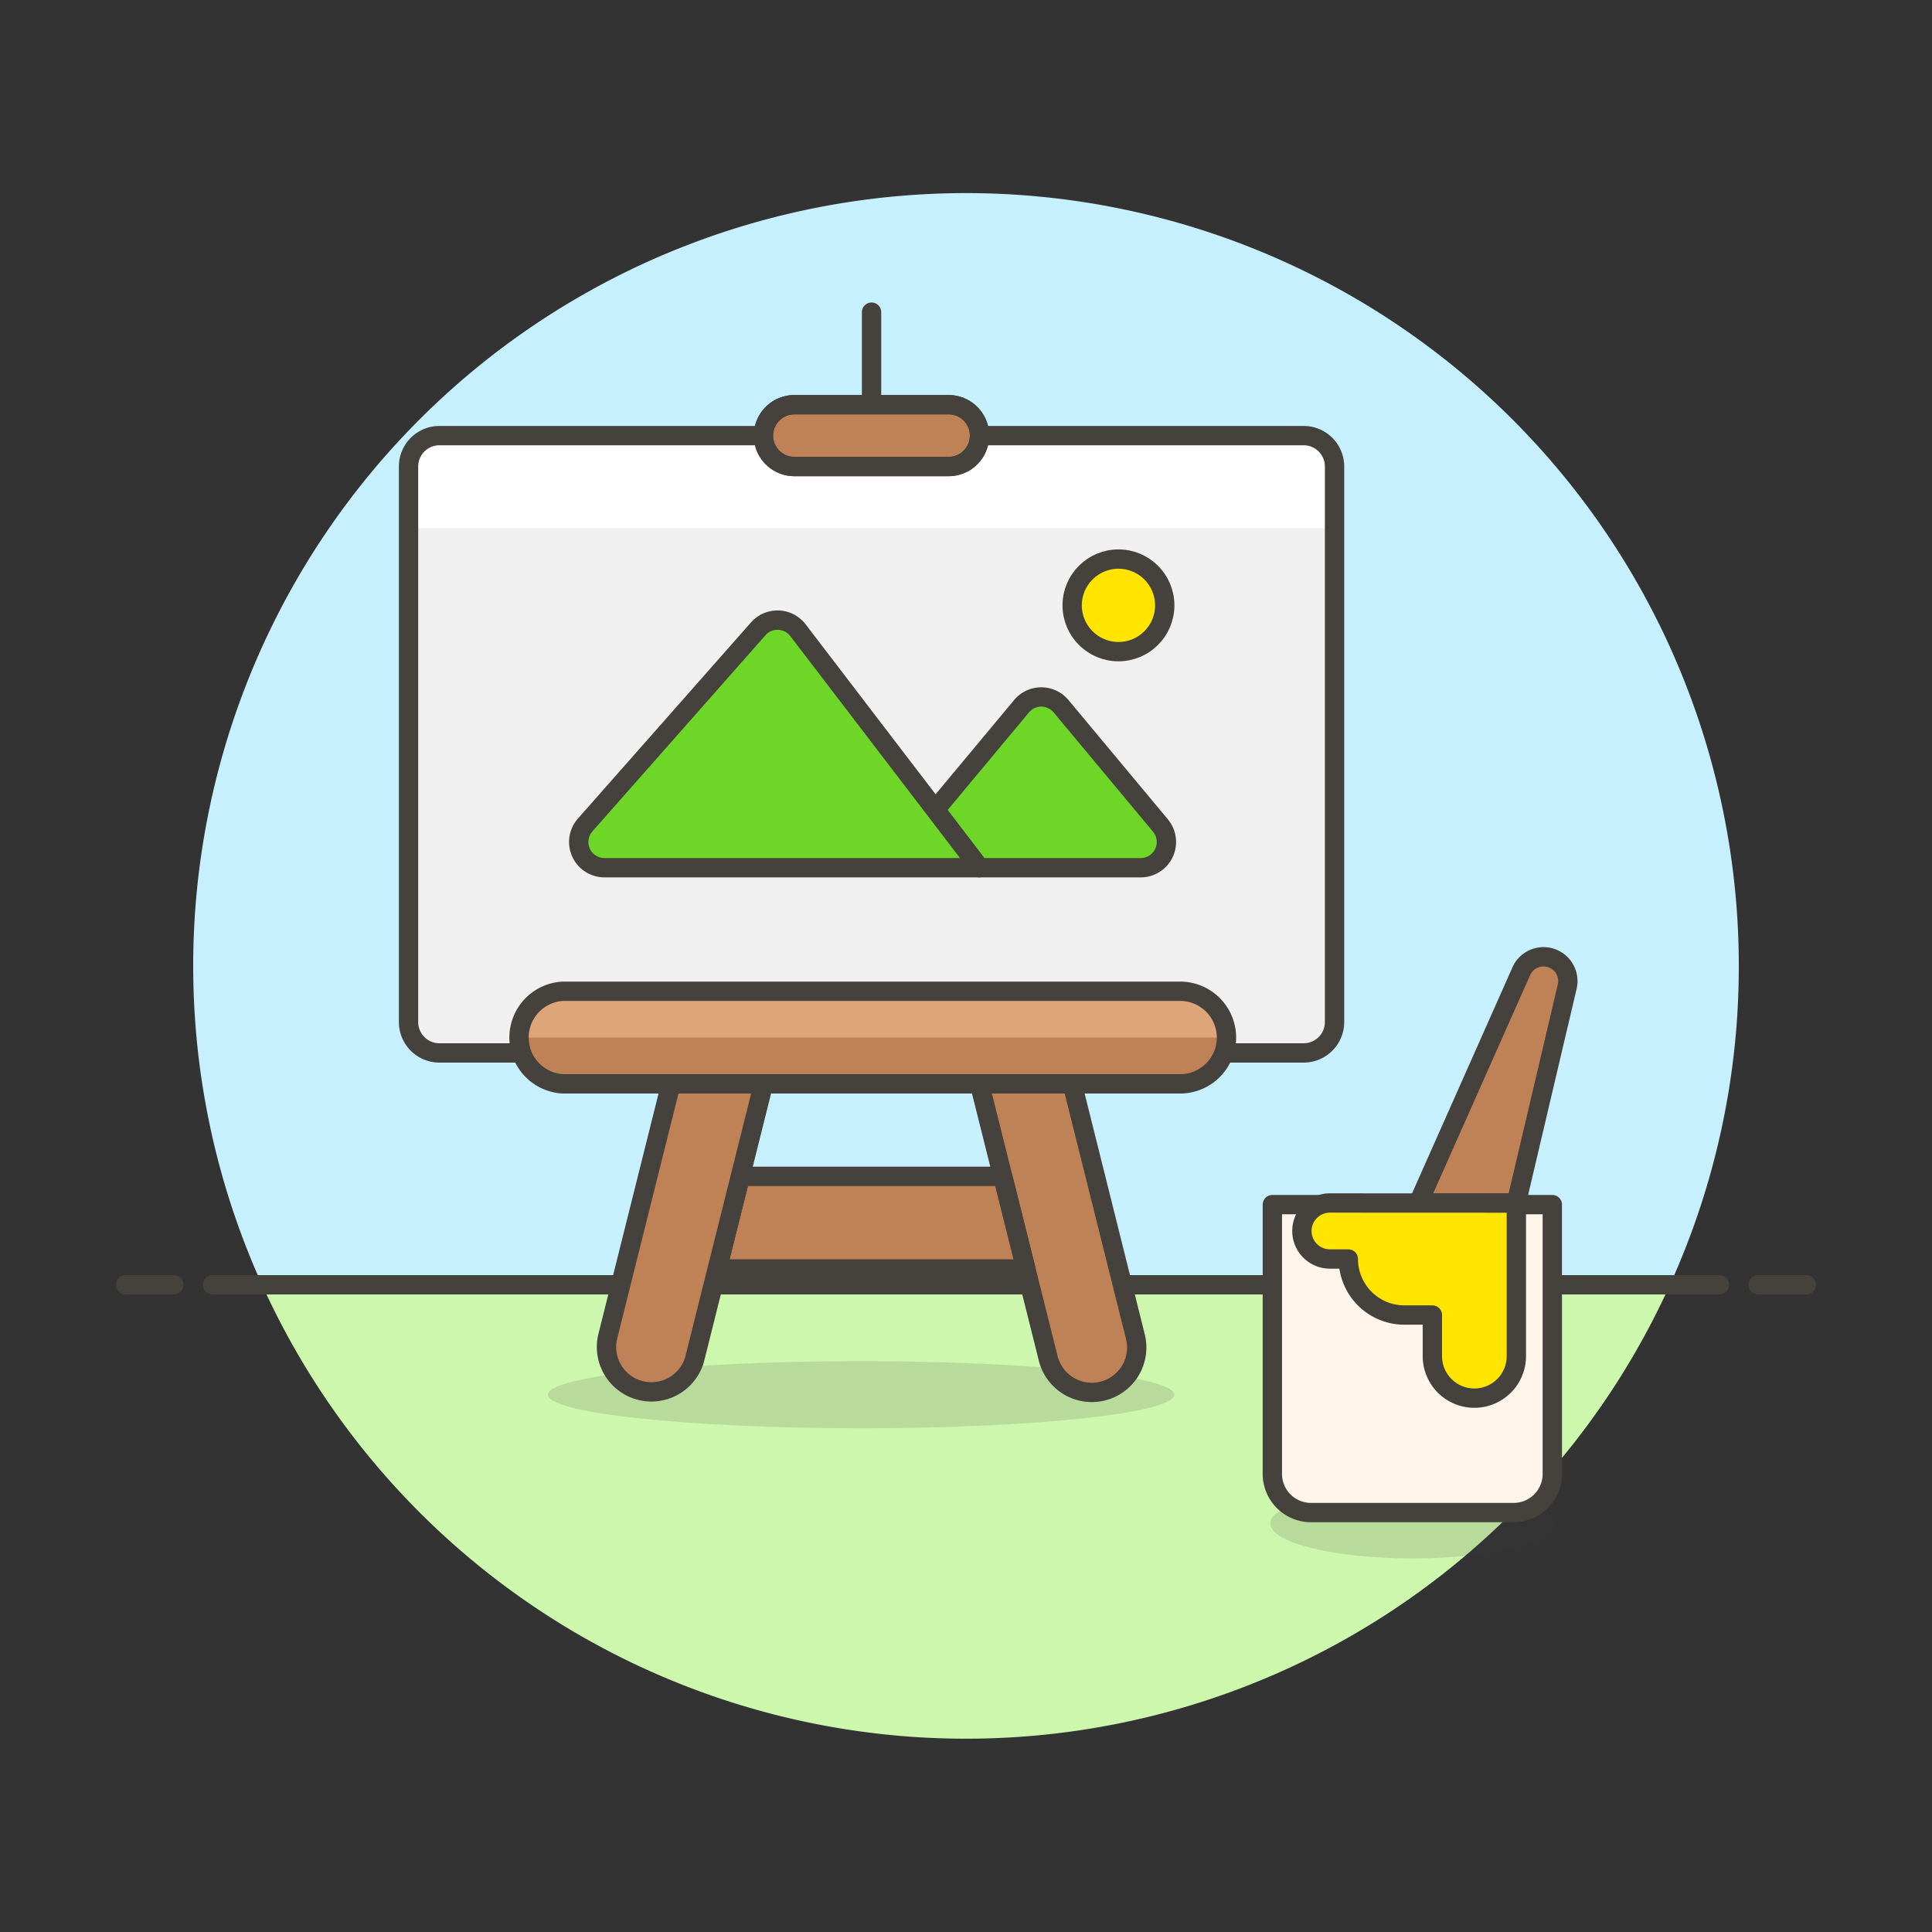
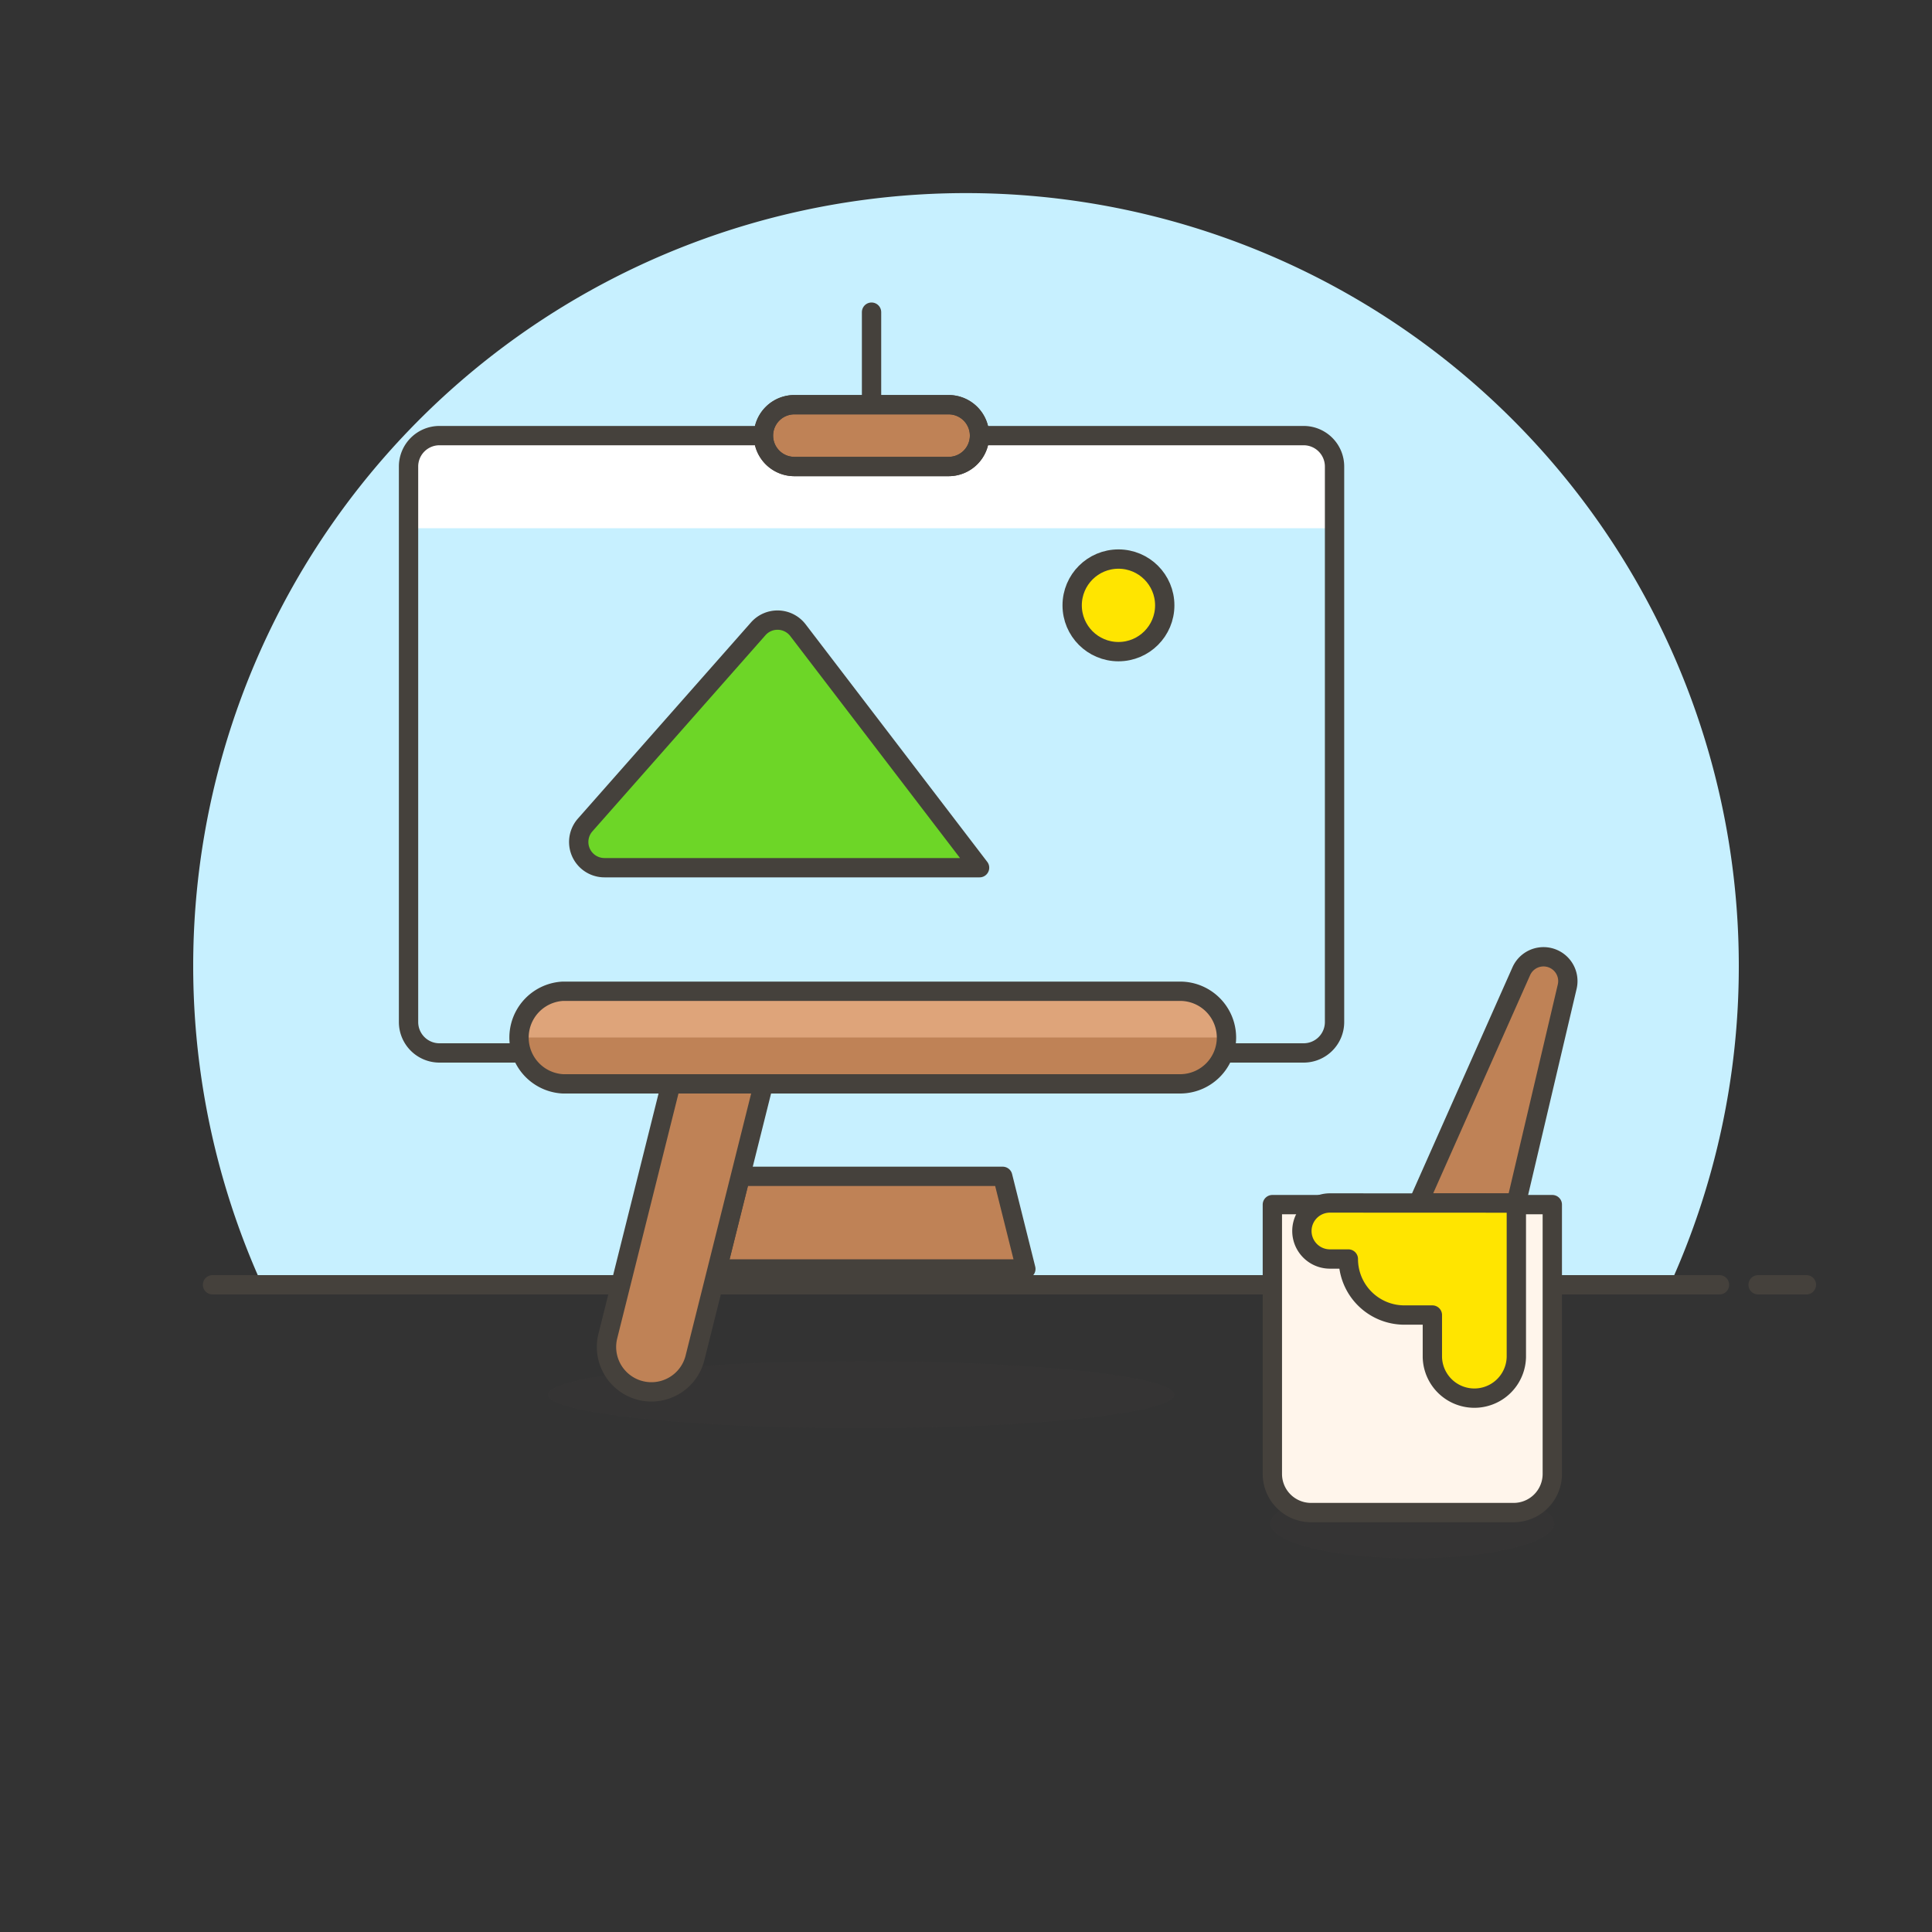
<svg xmlns="http://www.w3.org/2000/svg" viewBox="0 0 100 100">
  <rect x="0" y="0" width="100" height="100" fill="#333333" stroke="none" />
  <g class="nc-icon-wrapper">
    <defs />
    <path class="a" d="M90 50a40 40 0 1 0-76.436 16.5h72.872A39.844 39.844 0 0 0 90 50z" style="" fill="#c7f0ff" />
-     <path class="b" d="M13.564 66.5a40 40 0 0 0 72.872 0z" style="" fill="#ccf7ad" />
    <path class="c" d="M11 66.5h78" fill="none" stroke="#45413c" stroke-linejoin="round" stroke-linecap="round" />
-     <path class="c" d="M6.5 66.5H9" fill="none" stroke="#45413c" stroke-linejoin="round" stroke-linecap="round" />
    <path class="c" d="M91 66.5h2.5" fill="none" stroke="#45413c" stroke-linejoin="round" stroke-linecap="round" />
    <path class="d" d="M80.452 78.853c0 1-3.29 1.811-7.35 1.811s-7.35-.811-7.35-1.811 3.291-1.812 7.35-1.812 7.35.81 7.35 1.812z" fill="#45413c" opacity="0.15" />
    <path class="e" d="M80.347 62.351h-14.49V76.29a2 2 0 0 0 2 2h10.49a2 2 0 0 0 2-2z" stroke="#45413c" stroke-linejoin="round" fill="#fff5eb" />
    <g>
-       <path class="f" d="M22.746 22.547h44.73a1.6 1.6 0 0 1 1.6 1.6V52.9a1.6 1.6 0 0 1-1.6 1.6h-44.73a1.6 1.6 0 0 1-1.6-1.6V24.145a1.6 1.6 0 0 1 1.6-1.598z" style="" fill="#f0f0f0" />
      <path class="d" d="M60.778 72.189c0 .959-7.256 1.737-16.208 1.737s-16.206-.778-16.206-1.737 7.256-1.736 16.206-1.736 16.208.776 16.208 1.736z" fill="#45413c" opacity="0.15" />
      <path class="g" d="M22.746 22.547a1.6 1.6 0 0 0-1.6 1.6v3.194h47.927v-3.196a1.6 1.6 0 0 0-1.6-1.6z" style="" fill="#fff" />
      <path class="h" d="M22.746 22.547h44.73a1.6 1.6 0 0 1 1.6 1.6V52.9a1.6 1.6 0 0 1-1.6 1.6h-44.73a1.6 1.6 0 0 1-1.6-1.6V24.145a1.6 1.6 0 0 1 1.6-1.598z" fill="none" stroke="#45413c" stroke-linejoin="round" />
-       <path class="i" d="M52.874 36.554l-4.465 5.359 2.293 3h8.34a1.332 1.332 0 0 0 1.023-2.184l-5.145-6.175a1.331 1.331 0 0 0-2.046 0z" stroke="#45413c" stroke-linejoin="round" fill="#6dd627" />
      <path class="i" d="M30.288 42.7l8.958-10.153a1.332 1.332 0 0 1 2.056.072l9.4 12.293H31.286a1.331 1.331 0 0 1-.998-2.212z" stroke="#45413c" stroke-linejoin="round" fill="#6dd627" />
      <circle class="j" cx="57.891" cy="31.333" r="2.396" stroke="#45413c" stroke-linejoin="round" fill="#ffe500" />
-       <path class="k" d="M54.255 70.309a2.325 2.325 0 0 0 4.512-1.127L55.5 56.1h-4.8z" stroke="#45413c" stroke-linejoin="round" fill="#bf8256" />
      <path class="k" d="M51.9 60.887H38.321l-1.198 4.793h15.975L51.9 60.887z" stroke="#45413c" stroke-linejoin="round" fill="#bf8256" />
      <path class="k" d="M35.966 70.309a2.325 2.325 0 0 1-4.511-1.127L34.727 56.1h4.793z" stroke="#45413c" stroke-linejoin="round" fill="#bf8256" />
      <path class="c" d="M45.111 20.949v-4.792" fill="none" stroke="#45413c" stroke-linejoin="round" stroke-linecap="round" />
      <path class="l" d="M63.482 53.7a2.4 2.4 0 0 1-2.4 2.4H29.135a2.4 2.4 0 0 1 0-4.793h31.951a2.4 2.4 0 0 1 2.396 2.393z" style="" fill="#bf8256" />
      <path class="m" d="M63.482 53.7H26.739a2.4 2.4 0 0 1 2.4-2.4h31.947a2.4 2.4 0 0 1 2.396 2.4z" style="" fill="#dea47a" />
      <path class="h" d="M63.482 53.7a2.4 2.4 0 0 1-2.4 2.4H29.135a2.4 2.4 0 0 1 0-4.793h31.951a2.4 2.4 0 0 1 2.396 2.393z" fill="none" stroke="#45413c" stroke-linejoin="round" />
      <path class="k" d="M50.7 22.547a1.6 1.6 0 0 1-1.6 1.6h-7.983a1.6 1.6 0 0 1 0-3.2H49.1a1.6 1.6 0 0 1 1.6 1.6z" stroke="#45413c" stroke-linejoin="round" fill="#bf8256" />
      <path class="h" d="M50.7 22.547a1.6 1.6 0 0 1-1.6 1.6h-7.983a1.6 1.6 0 0 1 0-3.2H49.1a1.6 1.6 0 0 1 1.6 1.6z" fill="none" stroke="#45413c" stroke-linejoin="round" />
    </g>
    <path class="k" d="M73.413 62.266l5.331-12a1.259 1.259 0 0 1 2.375.8l-2.635 11.2z" stroke="#45413c" stroke-linejoin="round" fill="#bf8256" />
    <path class="j" d="M68.836 62.266a1.449 1.449 0 0 0 0 2.9h.954a2.9 2.9 0 0 0 2.9 2.9h1.449v2.174a2.174 2.174 0 0 0 4.347 0v-7.97z" stroke="#45413c" stroke-linejoin="round" fill="#ffe500" />
  </g>
</svg>